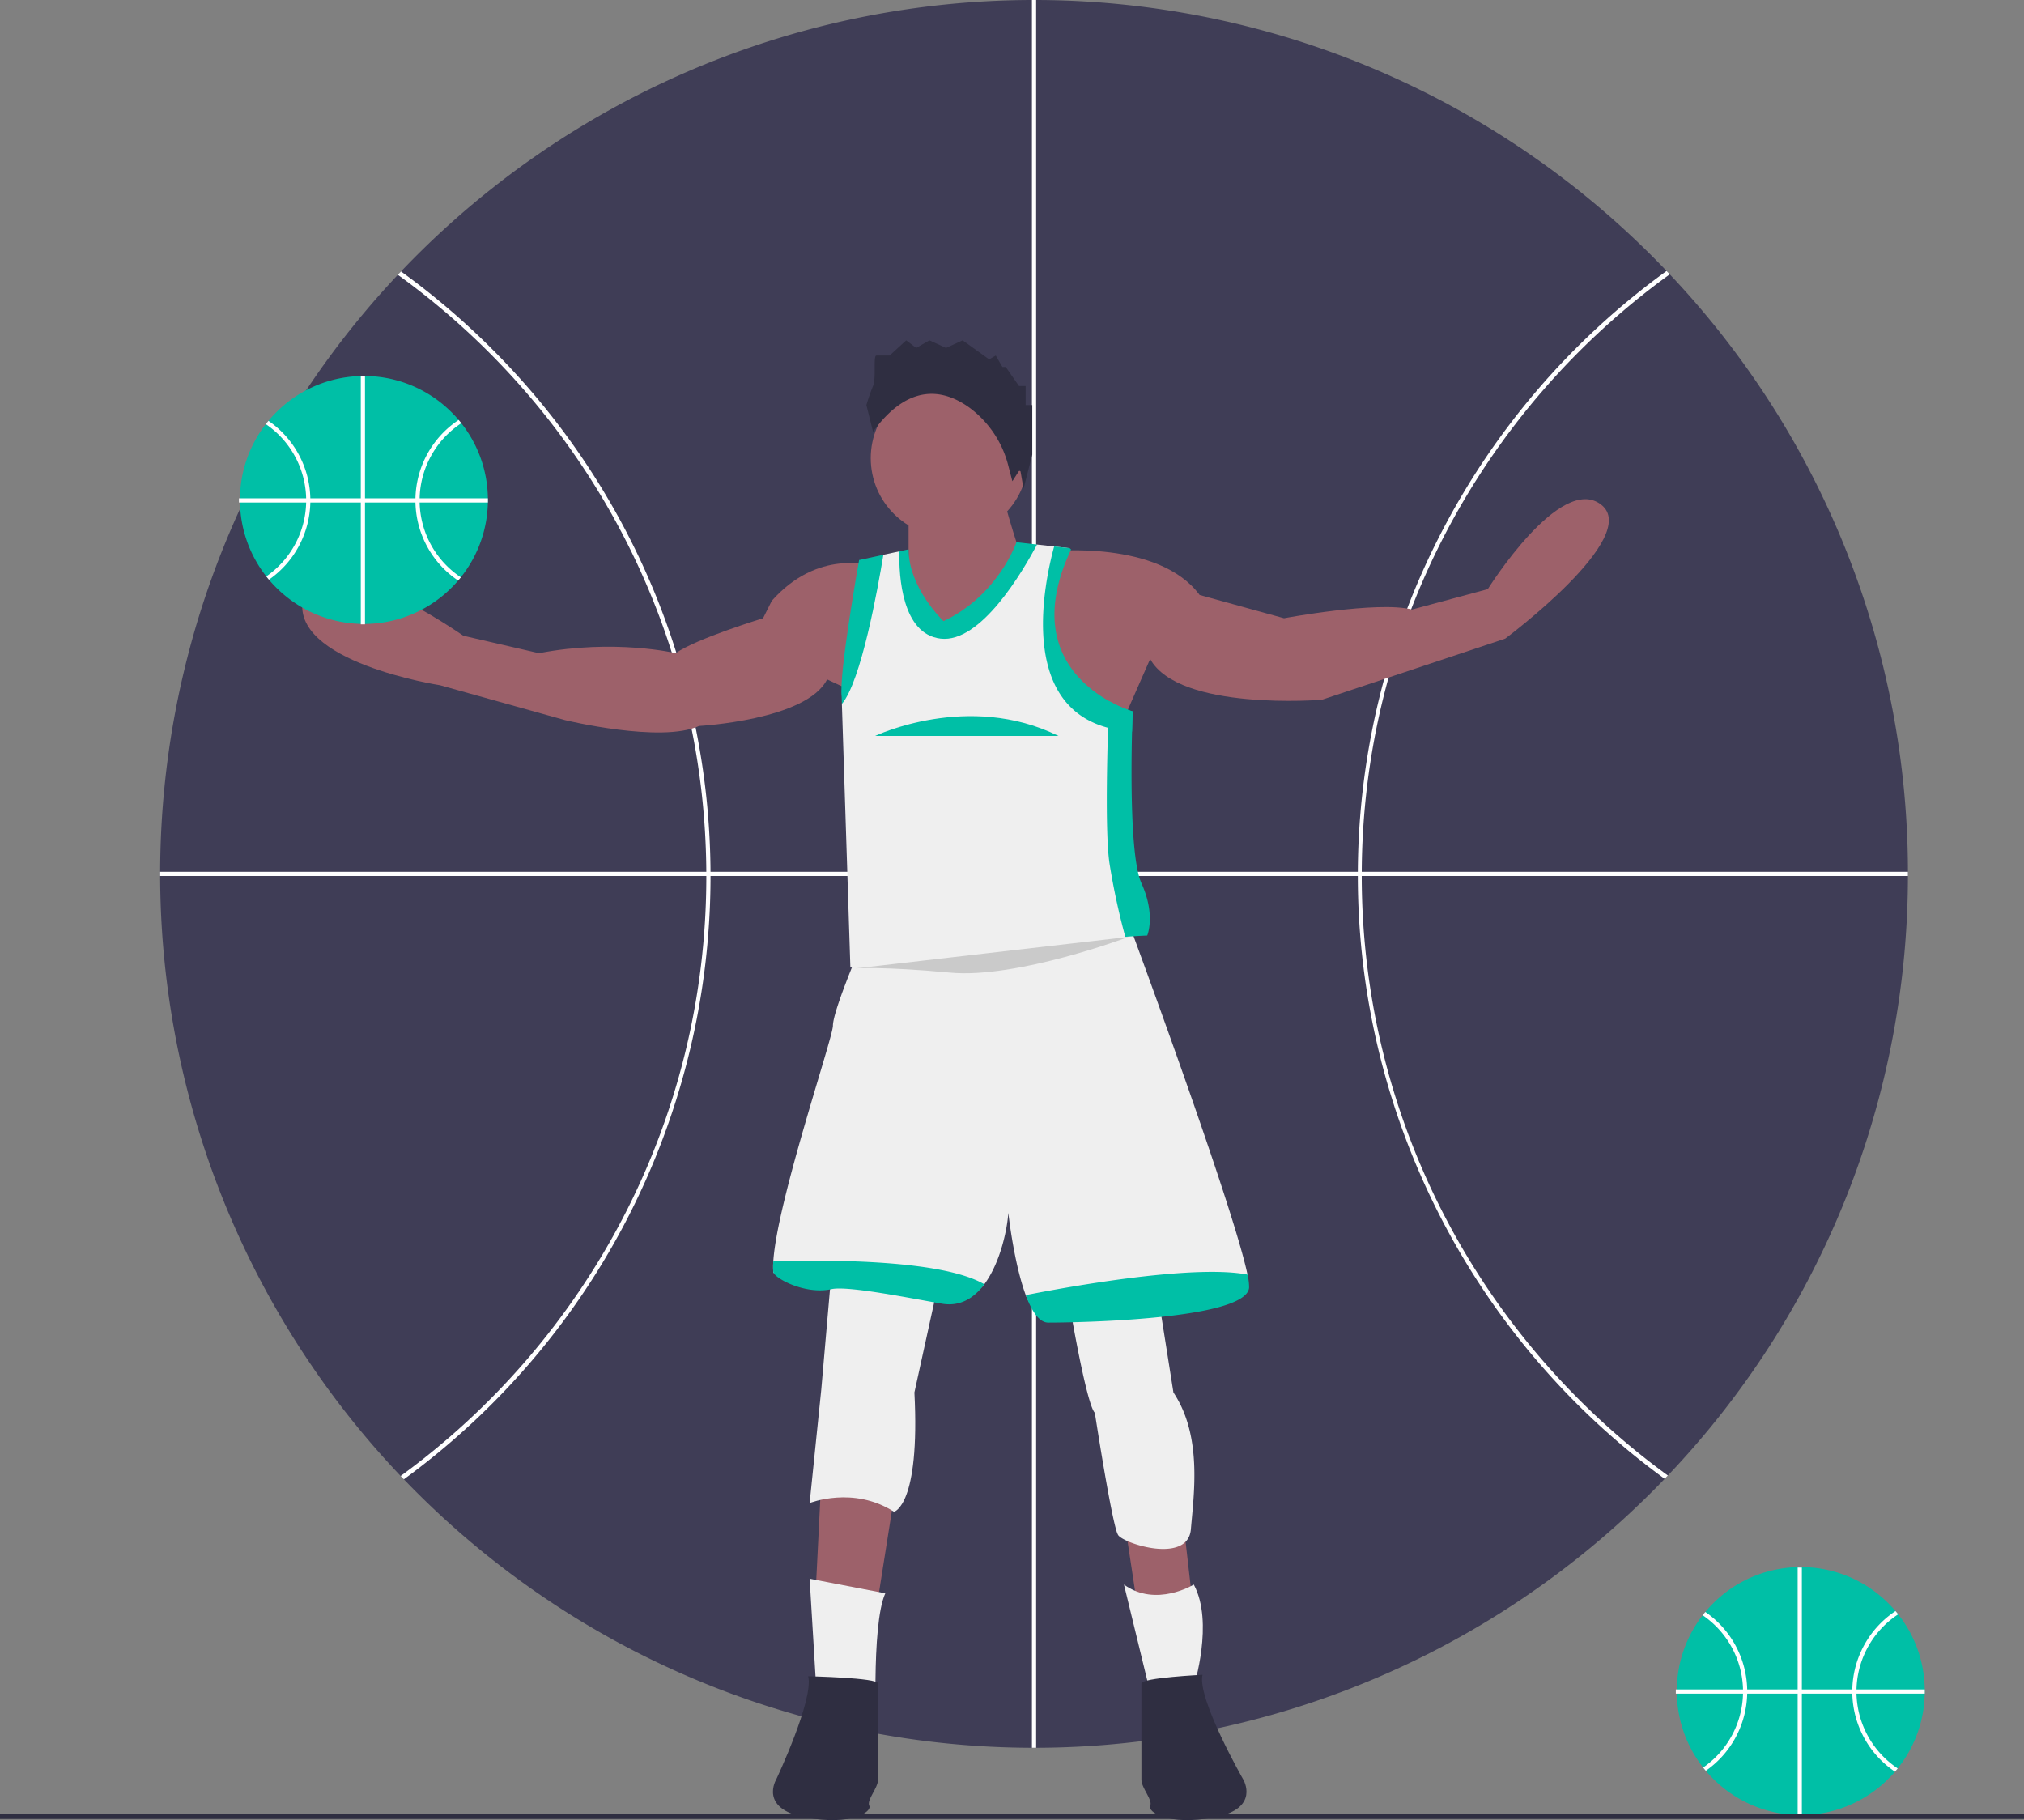
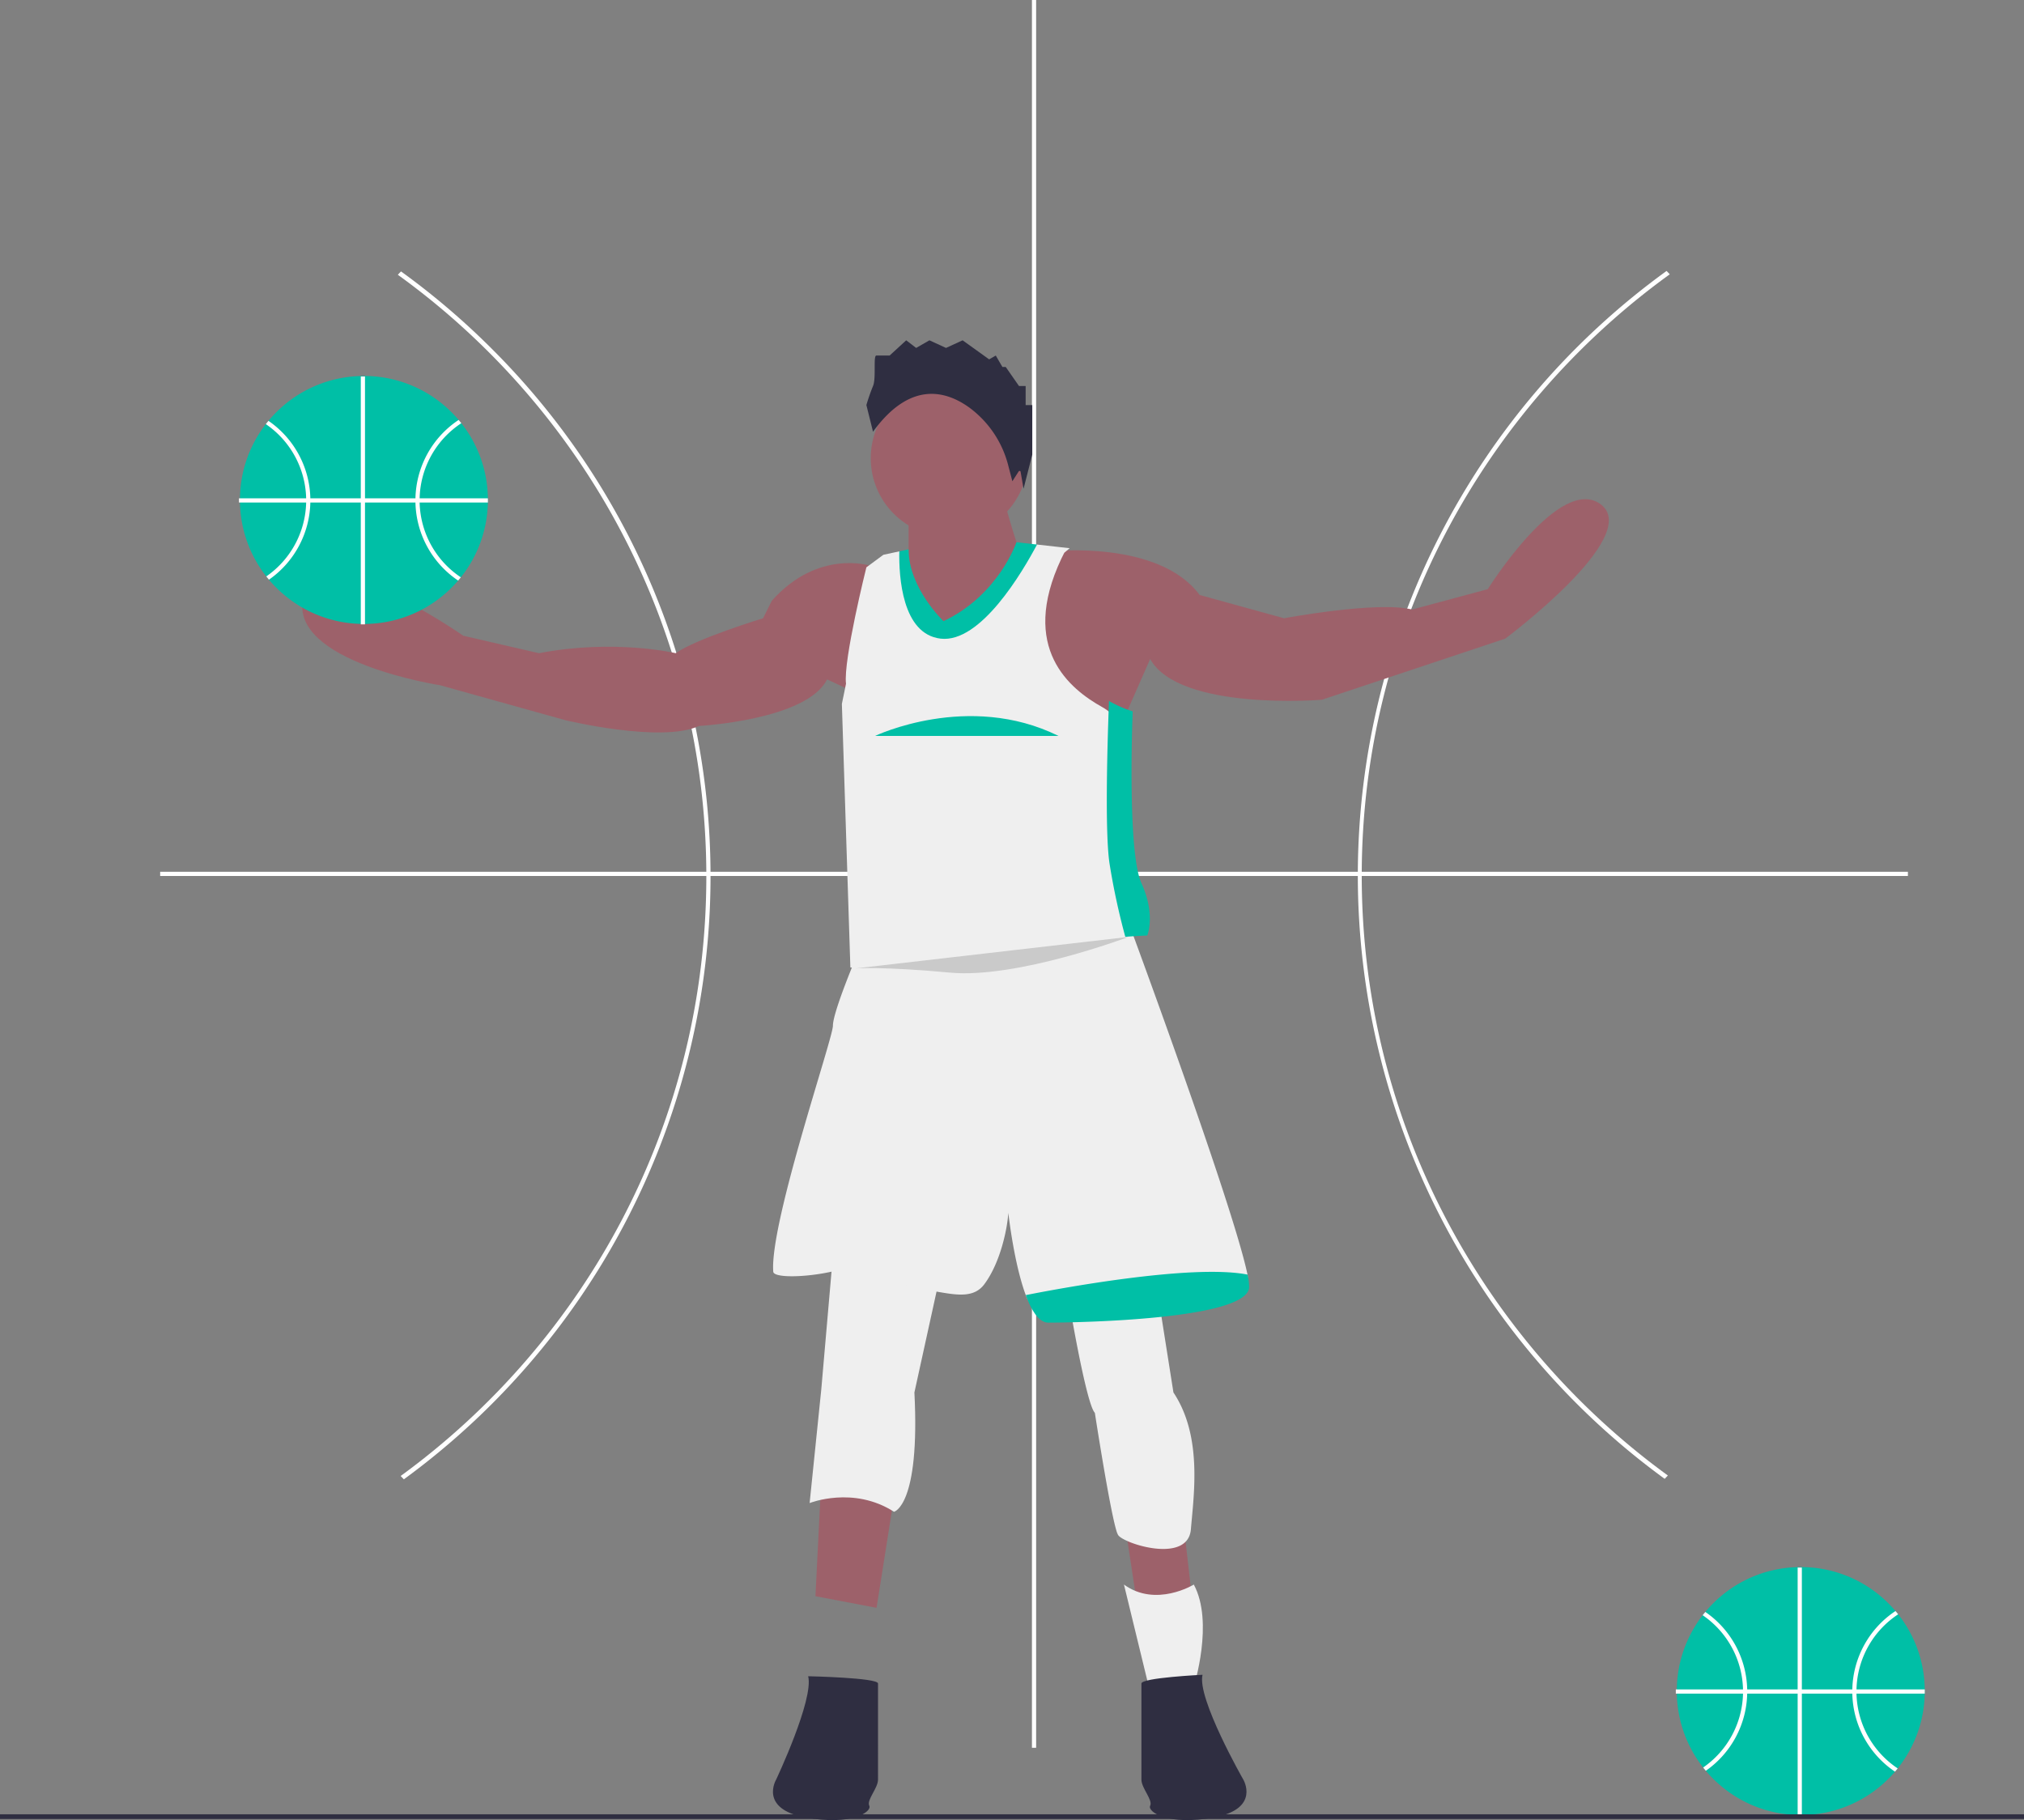
<svg xmlns="http://www.w3.org/2000/svg" data-name="Layer 1" width="963.5" height="866.436" viewBox="0 0 963.5 866.436">
  <rect x="0" y="0" width="963.5" height="866.436" fill="#808080" stroke="none" />
  <title>greek_freak</title>
  <path d="M1034.51,821.29v.95c0,.25,0,.51-.02.76a58.689,58.689,0,0,1-12.87,35.6c-.41.53-.84,1.04-1.28,1.55-.66.78-1.34,1.53-2.04,2.27-.06.06-.12.13-.19.19l-.03.03c-.08.08-.16.17-.24.25q-1.845,1.905-3.87,3.65c-.27.23-.55.47-.84.7A58.792,58.792,0,0,1,976,880.8c-.1.01-.21.01-.31.01h-.35c-.1,0-.2,0-.3-.01-.35,0-.69-.01-1.04-.02a58.728,58.728,0,0,1-36.91-14.19c-.28-.23-.56-.47-.83-.72-1.07-.94-2.1-1.93-3.09-2.95-.08-.08-.16-.17-.24-.25l-.03-.03c-.07-.06-.13-.13-.19-.19-.84-.88-1.65-1.79-2.43-2.72q-.645-.765-1.26-1.56A58.615,58.615,0,0,1,916.49,823c-.02-.24-.02-.49-.02-.74v-.93c0-.11,0-.22.01-.33A58.693,58.693,0,0,1,928.79,785.68q.615-.795,1.26-1.56c.79-.96,1.62-1.89,2.47-2.8.06-.07.12-.13.19-.2,0-.01.01-.02.02-.03.08-.08.16-.17.25-.25q1.665-1.725,3.47-3.32c.27-.25.55-.49.83-.72A58.777,58.777,0,0,1,974.98,762.77c.1-.01.21-.01.31-.01h.65a58.802,58.802,0,0,1,37,13.4c.28.24.56.47.84.71,1.46,1.24,2.86,2.56,4.19,3.94.08.08.16.17.24.25l.02.02c.07.06.14.14.2.2.74.78,1.45,1.59,2.14,2.41.44.51.86,1.02,1.28,1.55A58.691,58.691,0,0,1,1034.5,821,2.807,2.807,0,0,1,1034.51,821.29Z" transform="translate(-118.25 -16.782)" fill="#00bfa6" />
  <rect x="855.75" y="746.218" width="2" height="118" fill="#fff" />
  <rect x="797.75" y="804.218" width="118.51" height="2" fill="#fff" />
  <path d="M949.98,821a45.929,45.929,0,0,0-19.93-36.88q-.645.765-1.26,1.56A43.961,43.961,0,0,1,947.99,821c.01.33.01.66.01,1s0,.67-.01,1a44.004,44.004,0,0,1-18.97,35.17q.615.795,1.26,1.56A45.959,45.959,0,0,0,949.98,823c.02-.33.02-.67.02-1S950,821.33,949.98,821Z" transform="translate(-118.25 -16.782)" fill="#fff" />
  <path d="M1002.01,823c-.01-.33-.01-.66-.01-1s0-.67.01-1a43.998,43.998,0,0,1,19.84-35.76c-.42-.53-.84-1.04-1.28-1.55A45.965,45.965,0,0,0,1000.02,821c-.02.33-.02.67-.02,1s0,.67.02,1a45.95,45.95,0,0,0,20.32,37.15c.44-.51.87-1.02,1.28-1.55A43.981,43.981,0,0,1,1002.01,823Z" transform="translate(-118.25 -16.782)" fill="#fff" />
  <rect y="863.658" width="963.5" height="2.24" fill="#2f2e41" />
-   <path d="M1026.489,432.623A414.549,414.549,0,0,1,912.219,719.167c-.5.53-1.01,1.06-1.519,1.591a415.999,415.999,0,0,1-600.2.23c-.51-.53-1.02-1.06-1.521-1.589a415.996,415.996,0,0,1-1.339-571.81c.49-.54 1-1.07,1.509-1.601a416.003,416.003,0,0,1,602.46-.231c.51.53,1.02,1.06,1.511,1.599A414.51,414.51,0,0,1,1026.489,432.623Z" transform="translate(-118.25 -16.782)" fill="#3f3d56" />
  <rect x="76.239" y="415" width="832" height="2" fill="#fff" />
  <rect x="491.239" y="0" width="2" height="832" fill="#fff" />
  <path d="M428.536,295.672a353.752,353.752,0,0,0-76.123-112.811,356.31,356.31,0,0,0-43.264-36.873c-.51.53-1.02,1.06-1.509,1.601,88.855,64.126,146.805,168.544,146.85,286.254.045,117.21-57.335,221.292-145.51,285.556.5.53,1.01,1.06,1.521,1.589a356.737,356.737,0,0,0,42.106-36.086,355.361,355.361,0,0,0,75.931-389.229Z" transform="translate(-118.25 -16.782)" fill="#fff" />
  <path d="M766.489,433.723c-.045-117.71,57.825-222.172,146.63-286.366-.49-.54-1-1.07-1.511-1.599a355.313,355.313,0,0,0-.909,575c.51-.53,1.02-1.06,1.519-1.591C824.004,654.97,766.534,550.933,766.489,433.723Z" transform="translate(-118.25 -16.782)" fill="#fff" />
  <polygon points="390.955 704.422 388.184 759.842 417.279 765.384 425.592 712.735 390.955 704.422" fill="#9d616a" />
  <polygon points="535.046 722.434 541.974 768.155 568.298 768.155 562.756 719.663 535.046 722.434" fill="#9d616a" />
  <path d="M514.747,614.521l-5.542,63.733-5.542,54.034s20.782-8.313,40.179,4.156c0,0,12.469-2.771,9.698-56.805L566.01,622.834Z" transform="translate(-118.25 -16.782)" fill="#efefef" />
  <path d="M626.972,635.303s8.313,49.878,12.469,54.034c0,0,6.862,44.603,10.195,55.879a10.055,10.055,0,0,0,.889,2.312c2.771,4.156,33.252,13.855,34.637-2.771s5.542-44.336-8.313-65.118l-8.313-52.649Z" transform="translate(-118.25 -16.782)" fill="#efefef" />
  <path d="M710.795,629.069c-1.385,15.24-77.588,12.469-91.443,12.469-4.378,0-10.003-.679-12.802-8.244-4.794-12.927-7.426-31.811-8.313-39.196-.36,6.844-3.519,23.415-11.416,34.028-4.808,6.484-12.76,5.196-21.503,3.713-14.52-2.466-43.38-11.444-51.263-9.698-12.469,2.771-27.474,3.048-27.71,0a35.684,35.684,0,0,1,.028-5.002c1.829-28.652,28.375-106.323,28.375-112.073,0-6.927,12.469-36.023,12.469-36.023L654.682,453.803s50.487,136.194,57.429,169.723C712.706,626.422,710.906,627.863,710.795,629.069Z" transform="translate(-118.25 -16.782)" fill="#efefef" />
-   <path d="M539.686,775.239l-36.023-6.927,3.464,57.498,28.403,20.09S532.758,790.479,539.686,775.239Z" transform="translate(-118.25 -16.782)" fill="#efefef" />
  <path d="M686.548,771.082s-18.011,11.084-33.252,0L665.766,822.345l20.782-2.771S696.247,789.093,686.548,771.082Z" transform="translate(-118.25 -16.782)" fill="#efefef" />
  <path d="M690.705,814.032s-29.095,1.385-29.095,4.156V863.91c0,4.156,5.542,9.698,4.156,12.469s8.313,9.698,30.481,5.542,13.855-18.011,13.855-18.011S687.934,825.116,690.705,814.032Z" transform="translate(-118.25 -16.782)" fill="#2f2e41" />
  <path d="M502.97,814.725s33.252.693,33.252,3.464V863.91c0,4.156-5.542,9.698-4.156,12.469s-8.313,9.698-30.481,5.542-13.855-18.011-13.855-18.011S505.741,825.809,502.97,814.725Z" transform="translate(-118.25 -16.782)" fill="#2f2e41" />
  <path d="M712.873,629.761c-1.385,15.24-81.744,16.626-95.599,16.626-4.378,0-7.925-5.528-10.724-13.093,14.867-2.951,78.808-14.991,105.562-9.768A25.436,25.436,0,0,1,712.873,629.761Z" transform="translate(-118.25 -16.782)" fill="#00bfa6" />
-   <path d="M586.82,628.127c-4.808,6.484-11.375,10.738-20.117,9.255-14.52-2.466-44.765-8.673-52.649-6.927-12.469,2.771-27.474-5.265-27.71-8.313a35.684,35.684,0,0,1,.028-5.002C515.536,616.35,567.188,616.696,586.82,628.127Z" transform="translate(-118.25 -16.782)" fill="#00bfa6" />
  <path d="M532.758,286.158s-24.939-8.313-47.107,16.626l-4.156,8.313s-31.866,9.698-41.565,16.626c0,0-29.095-6.927-65.118,0l-36.023-8.313S269.514,270.918,262.587,301.399s65.118,41.565,65.118,41.565l59.576,16.626s45.721,11.084,63.733,2.771c0,0,51.263-2.771,60.962-22.168l20.782,9.698Z" transform="translate(-118.25 -16.782)" fill="#9d616a" />
  <path d="M618.659,279.231s51.263-5.542,70.66,20.782l40.179,11.084s44.336-8.313,60.962-4.156l36.023-9.698s34.637-55.42,54.034-40.179-45.721,63.733-45.721,63.733l-87.286,29.095s-67.889,5.542-81.744-19.397L650.525,365.132l-58.191-13.855Z" transform="translate(-118.25 -16.782)" fill="#9d616a" />
  <circle cx="451.917" cy="218.113" r="37.408" fill="#9d616a" />
  <path d="M550.77,257.063v30.481l13.855,48.492,41.565-48.492s-11.084-33.252-11.084-38.794S550.77,257.063,550.77,257.063Z" transform="translate(-118.25 -16.782)" fill="#9d616a" />
  <path d="M660.917,457.267s-.679,5.002-6.983,5.459c-12.622.928-33.876,3.076-47.744,7.703-20.782,6.927-83.13,6.927-83.13,6.927L519.014,351.858l1.967-9.588c-1.385-11.084,9.698-55.42,9.698-55.42l8.091-5.971,7.579-1.635,2.341,2.064c0,18.455,18.011,36.023,18.011,36.023,26.324-12.469,37.408-40.179,37.408-40.179l7.8-1.15,8.161.914,7.385.831-2.563,2.175-1.385,2.771c-.083.166.069-.166,0,0-20.173,42.798,4.184,62.154,19.397,70.66,6.304,3.547,6.927,6.927,6.927,6.927s5.694-1.704,5.542,4.156c-.457,18.968-3.907,61.793,1.385,73.431C663.688,453.111,660.917,457.267,660.917,457.267Z" transform="translate(-118.25 -16.782)" fill="#efefef" />
  <path d="M530.68,209.605a93.276,93.276,0,0,1,3.159-9.066c1.579-3.626,0-14.505,1.579-14.505h6.318l7.897-7.252,4.738,3.626,6.318-3.626,7.897,3.626,7.897-3.626,12.636,9.066,3.159-1.813,3.159,5.439h1.579l6.318,9.066h3.159v9.066h3.159v23.57l-4.156,16.267-1.385-7.982a.504.504,0,0,0-.928-.272l-3.007,4.679-1.929-7.382A49.341,49.341,0,0,0,579.798,210.884c-11.688-8.481-28.585-12.52-45.959,11.413Z" transform="translate(-118.25 -16.782)" fill="#2f2e41" />
-   <path d="M538.771,280.88c-2.632,16.002-10.585,60.255-19.757,70.979l-.111-3.353c-1.385-11.084,8.313-65.118,8.313-65.118Z" transform="translate(-118.25 -16.782)" fill="#00bfa6" />
  <path d="M611.912,276.003c-6.955,13.134-26.878,47.038-45.901,44.793-18.358-2.161-19.882-29.567-19.66-41.551l4.42-.956c0,18.455,16.626,34.194,16.626,34.194,26.324-12.469,34.706-37.575,34.706-37.575Z" transform="translate(-118.25 -16.782)" fill="#00bfa6" />
-   <path d="M657.453,355.433s-.152,3.713-.304,9.574a57.666,57.666,0,0,1-11.417-1.773C602.934,351.942,615.445,293.82,620.072,276.917l7.385.831h.014c.208.194.43.402.651.61-20.173,42.798,2.84,63.608,18.053,72.115A57.881,57.881,0,0,0,657.453,355.433Z" transform="translate(-118.25 -16.782)" fill="#00bfa6" />
  <path d="M664.38,462.116s-4.143.152-10.447.61A329.948,329.948,0,0,1,646.369,427.479c-1.829-12.802-1.247-44.294-.637-64.245.166-5.223.319-9.671.443-12.761a57.881,57.881,0,0,0,11.278,4.96s-.152,3.713-.304,9.574c-.457,18.968-.831,60.532,4.461,72.171C668.537,452.418,664.38,462.116,664.38,462.116Z" transform="translate(-118.25 -16.782)" fill="#00bfa6" />
  <path d="M534.837,367.102s44.336-21.212,87.286,0" transform="translate(-118.25 -16.782)" fill="#00bfa6" />
  <path d="M525.489,477.782s13-1,45,2,85-17,85-17" transform="translate(-118.25 -16.782)" fill="#cacaca" />
  <path d="M350.51,254.29v.95c0,.25,0,.51-.02.76a58.689,58.689,0,0,1-12.87,35.6c-.41.53-.84,1.04-1.28,1.55-.66.78-1.34,1.53-2.04,2.27-.06.06-.12.13-.19.19l-.03.03c-.08.08-.16.17-.24.25q-1.845,1.905-3.87,3.65c-.27.23-.55.47-.84.7A58.792,58.792,0,0,1,292,313.8c-.1.01-.21.01-.31.01h-.35c-.1,0-.2,0-.3-.01-.35,0-.69-.01-1.04-.02a58.728,58.728,0,0,1-36.91-14.19c-.28-.23-.56-.47-.83-.72-1.07-.94-2.1-1.93-3.09-2.95-.08-.08-.16-.17-.24-.25l-.03-.03c-.07-.06-.13-.13-.19-.19-.84-.88-1.65-1.79-2.43-2.72q-.645-.765-1.26-1.56A58.615,58.615,0,0,1,232.49,256c-.02-.24-.02-.49-.02-.74v-.93c0-.11,0-.22.01-.33A58.693,58.693,0,0,1,244.79,218.68q.615-.795,1.26-1.56c.79-.96,1.62-1.89,2.47-2.8.06-.07.12-.13.19-.2,0-.01.01-.02.02-.03.08-.08.16-.17.25-.25q1.665-1.725,3.47-3.32c.27-.25.55-.49.83-.72a58.777,58.777,0,0,1,37.7-14.03c.1-.01.21-.01.31-.01h.65a58.802,58.802,0,0,1,37,13.4c.28.24.56.47.84.71,1.46,1.24,2.86,2.56,4.19,3.94.08.08.16.17.24.25l.02.02c.07.06.14.14.2.2.74.78,1.45,1.59,2.14,2.41.44.51.86,1.02,1.28,1.55A58.691,58.691,0,0,1,350.5,254,2.807,2.807,0,0,1,350.51,254.29Z" transform="translate(-118.25 -16.782)" fill="#00bfa6" />
  <rect x="171.75" y="179.218" width="2" height="118" fill="#fff" />
  <rect x="113.75" y="237.218" width="118.51" height="2" fill="#fff" />
  <path d="M265.98,254a45.929,45.929,0,0,0-19.93-36.88q-.645.765-1.26,1.56A43.961,43.961,0,0,1,263.99,254c.01.33.01.66.01,1s0,.67-.01,1a44.004,44.004,0,0,1-18.97,35.17q.615.795,1.26,1.56A45.959,45.959,0,0,0,265.98,256c.02-.33.02-.67.02-1S266,254.33,265.98,254Z" transform="translate(-118.25 -16.782)" fill="#fff" />
  <path d="M318.01,256c-.01-.33-.01-.66-.01-1s0-.67.01-1a43.998,43.998,0,0,1,19.84-35.76c-.42-.53-.84-1.04-1.28-1.55A45.965,45.965,0,0,0,316.02,254c-.02.33-.02.67-.02,1s0,.67.02,1a45.95,45.95,0,0,0,20.32,37.15c.44-.51.87-1.02,1.28-1.55A43.981,43.981,0,0,1,318.01,256Z" transform="translate(-118.25 -16.782)" fill="#fff" />
</svg>